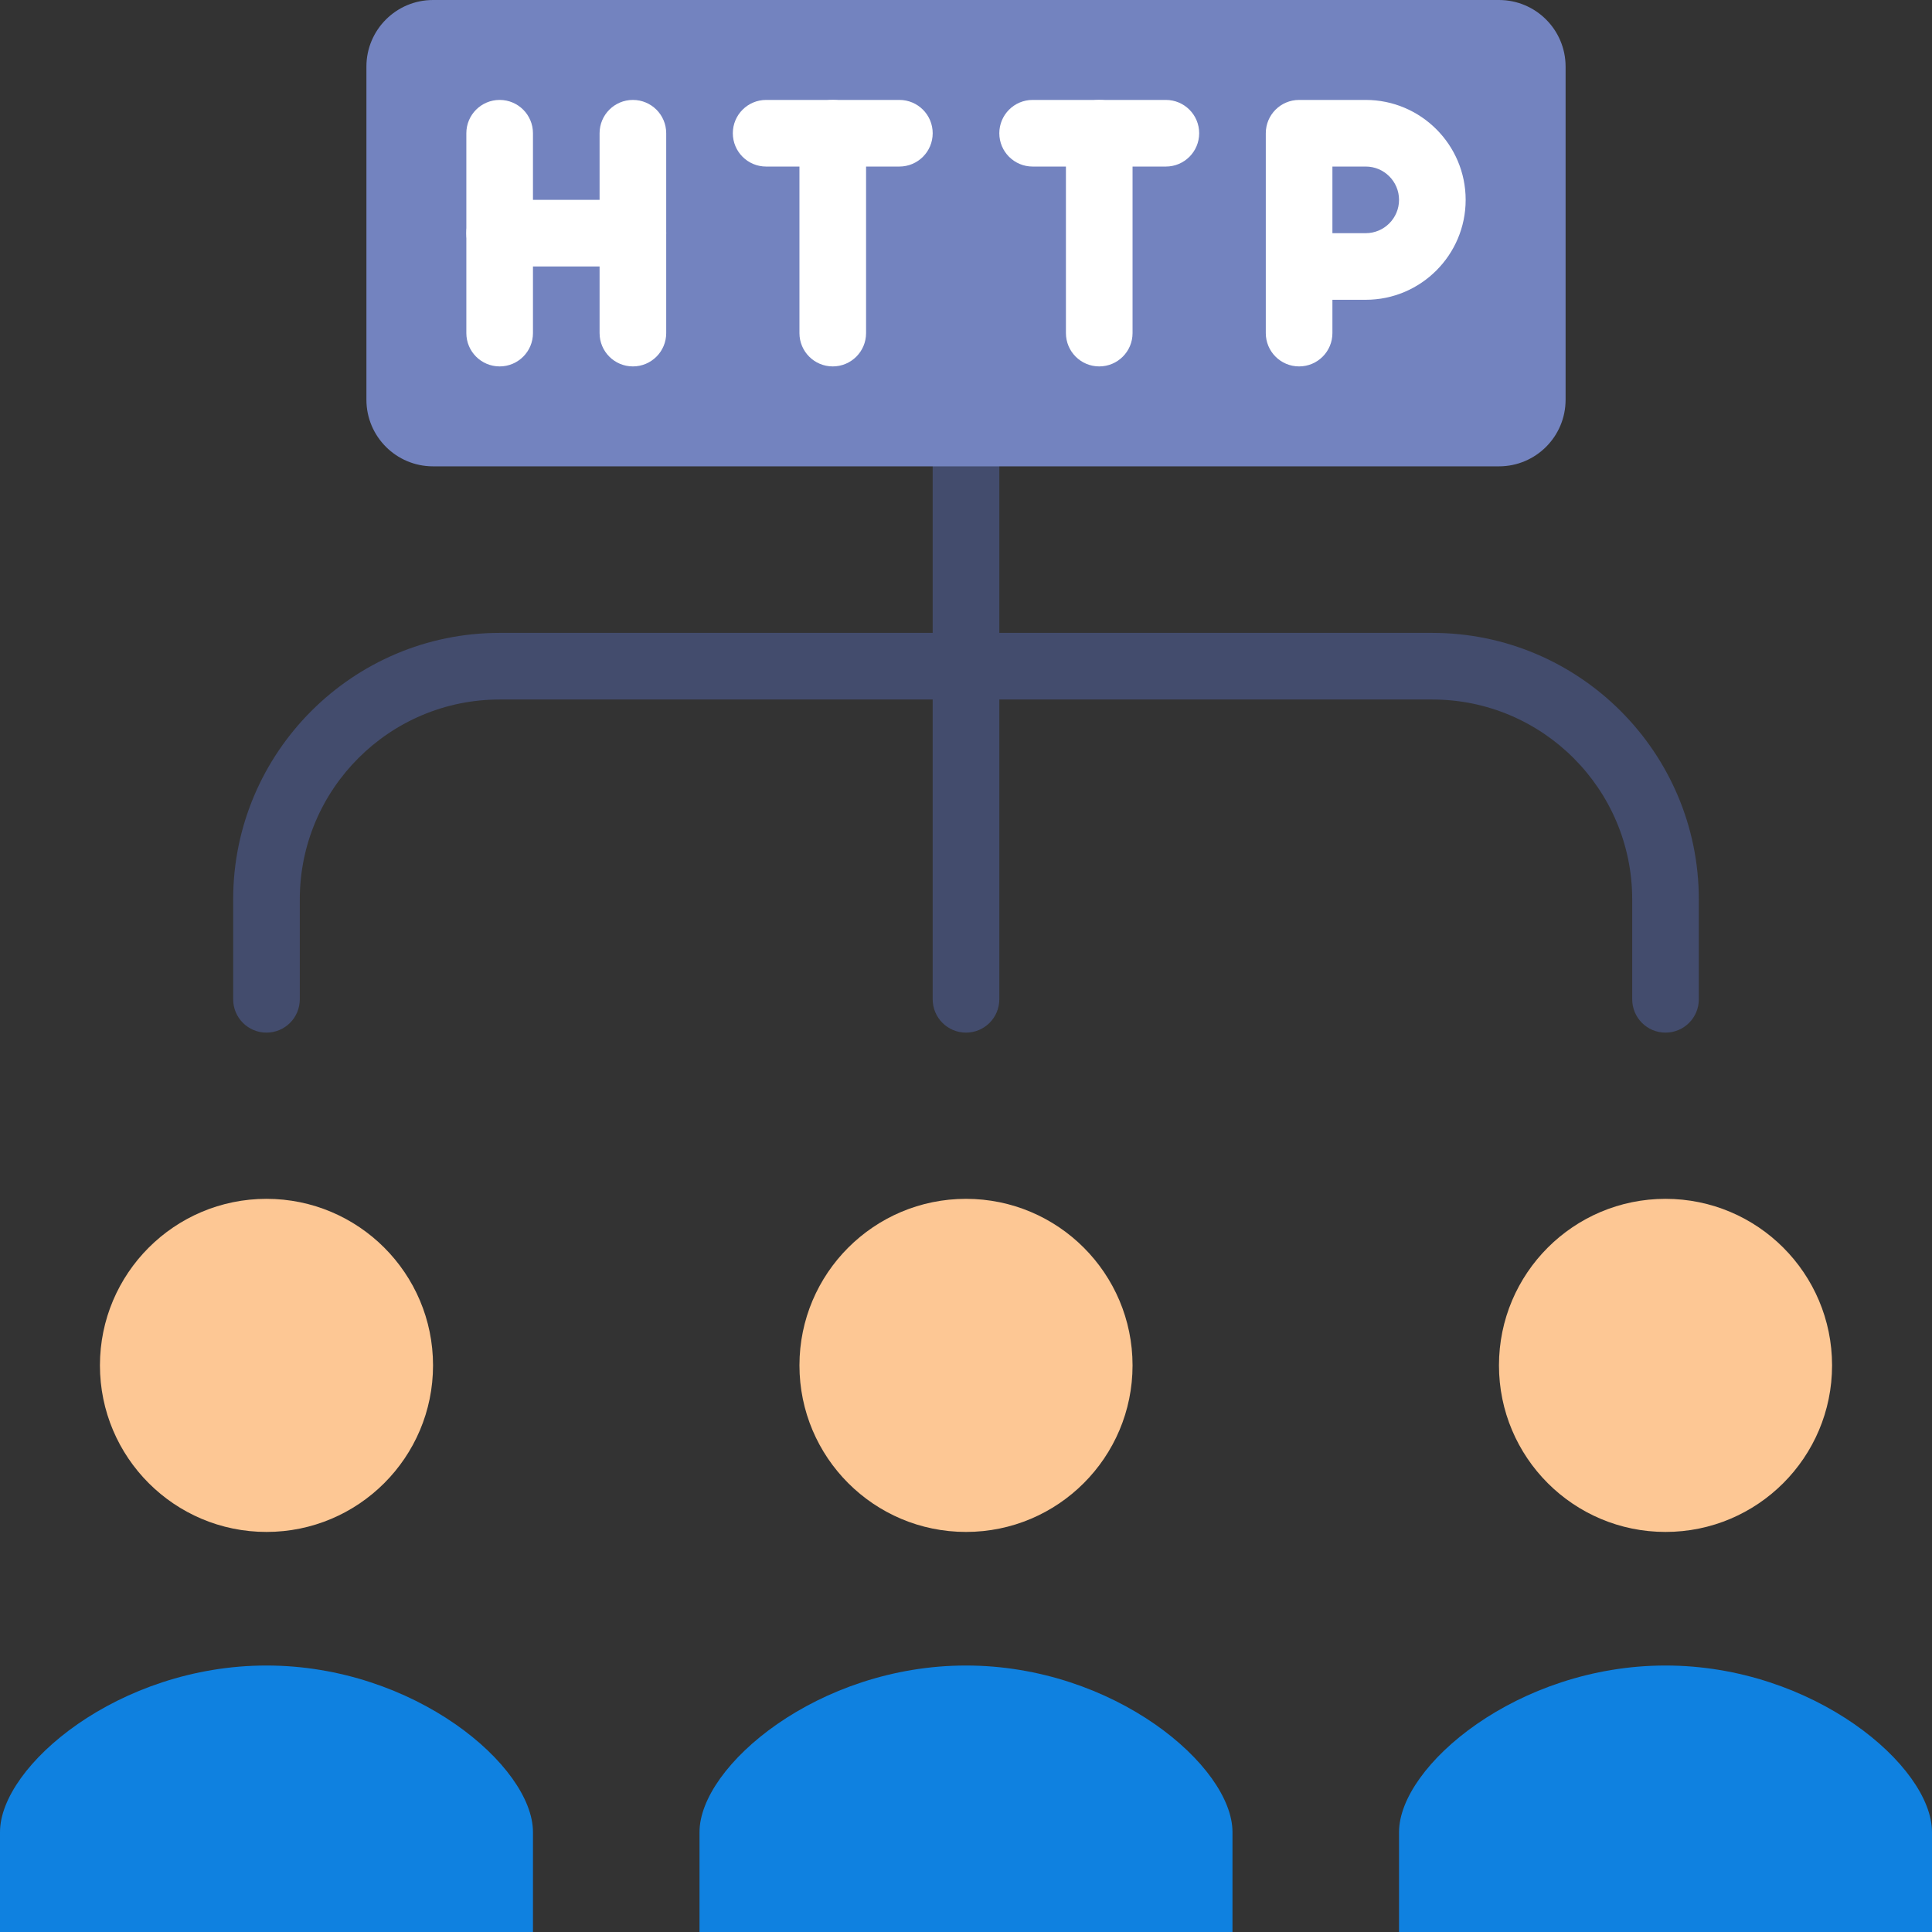
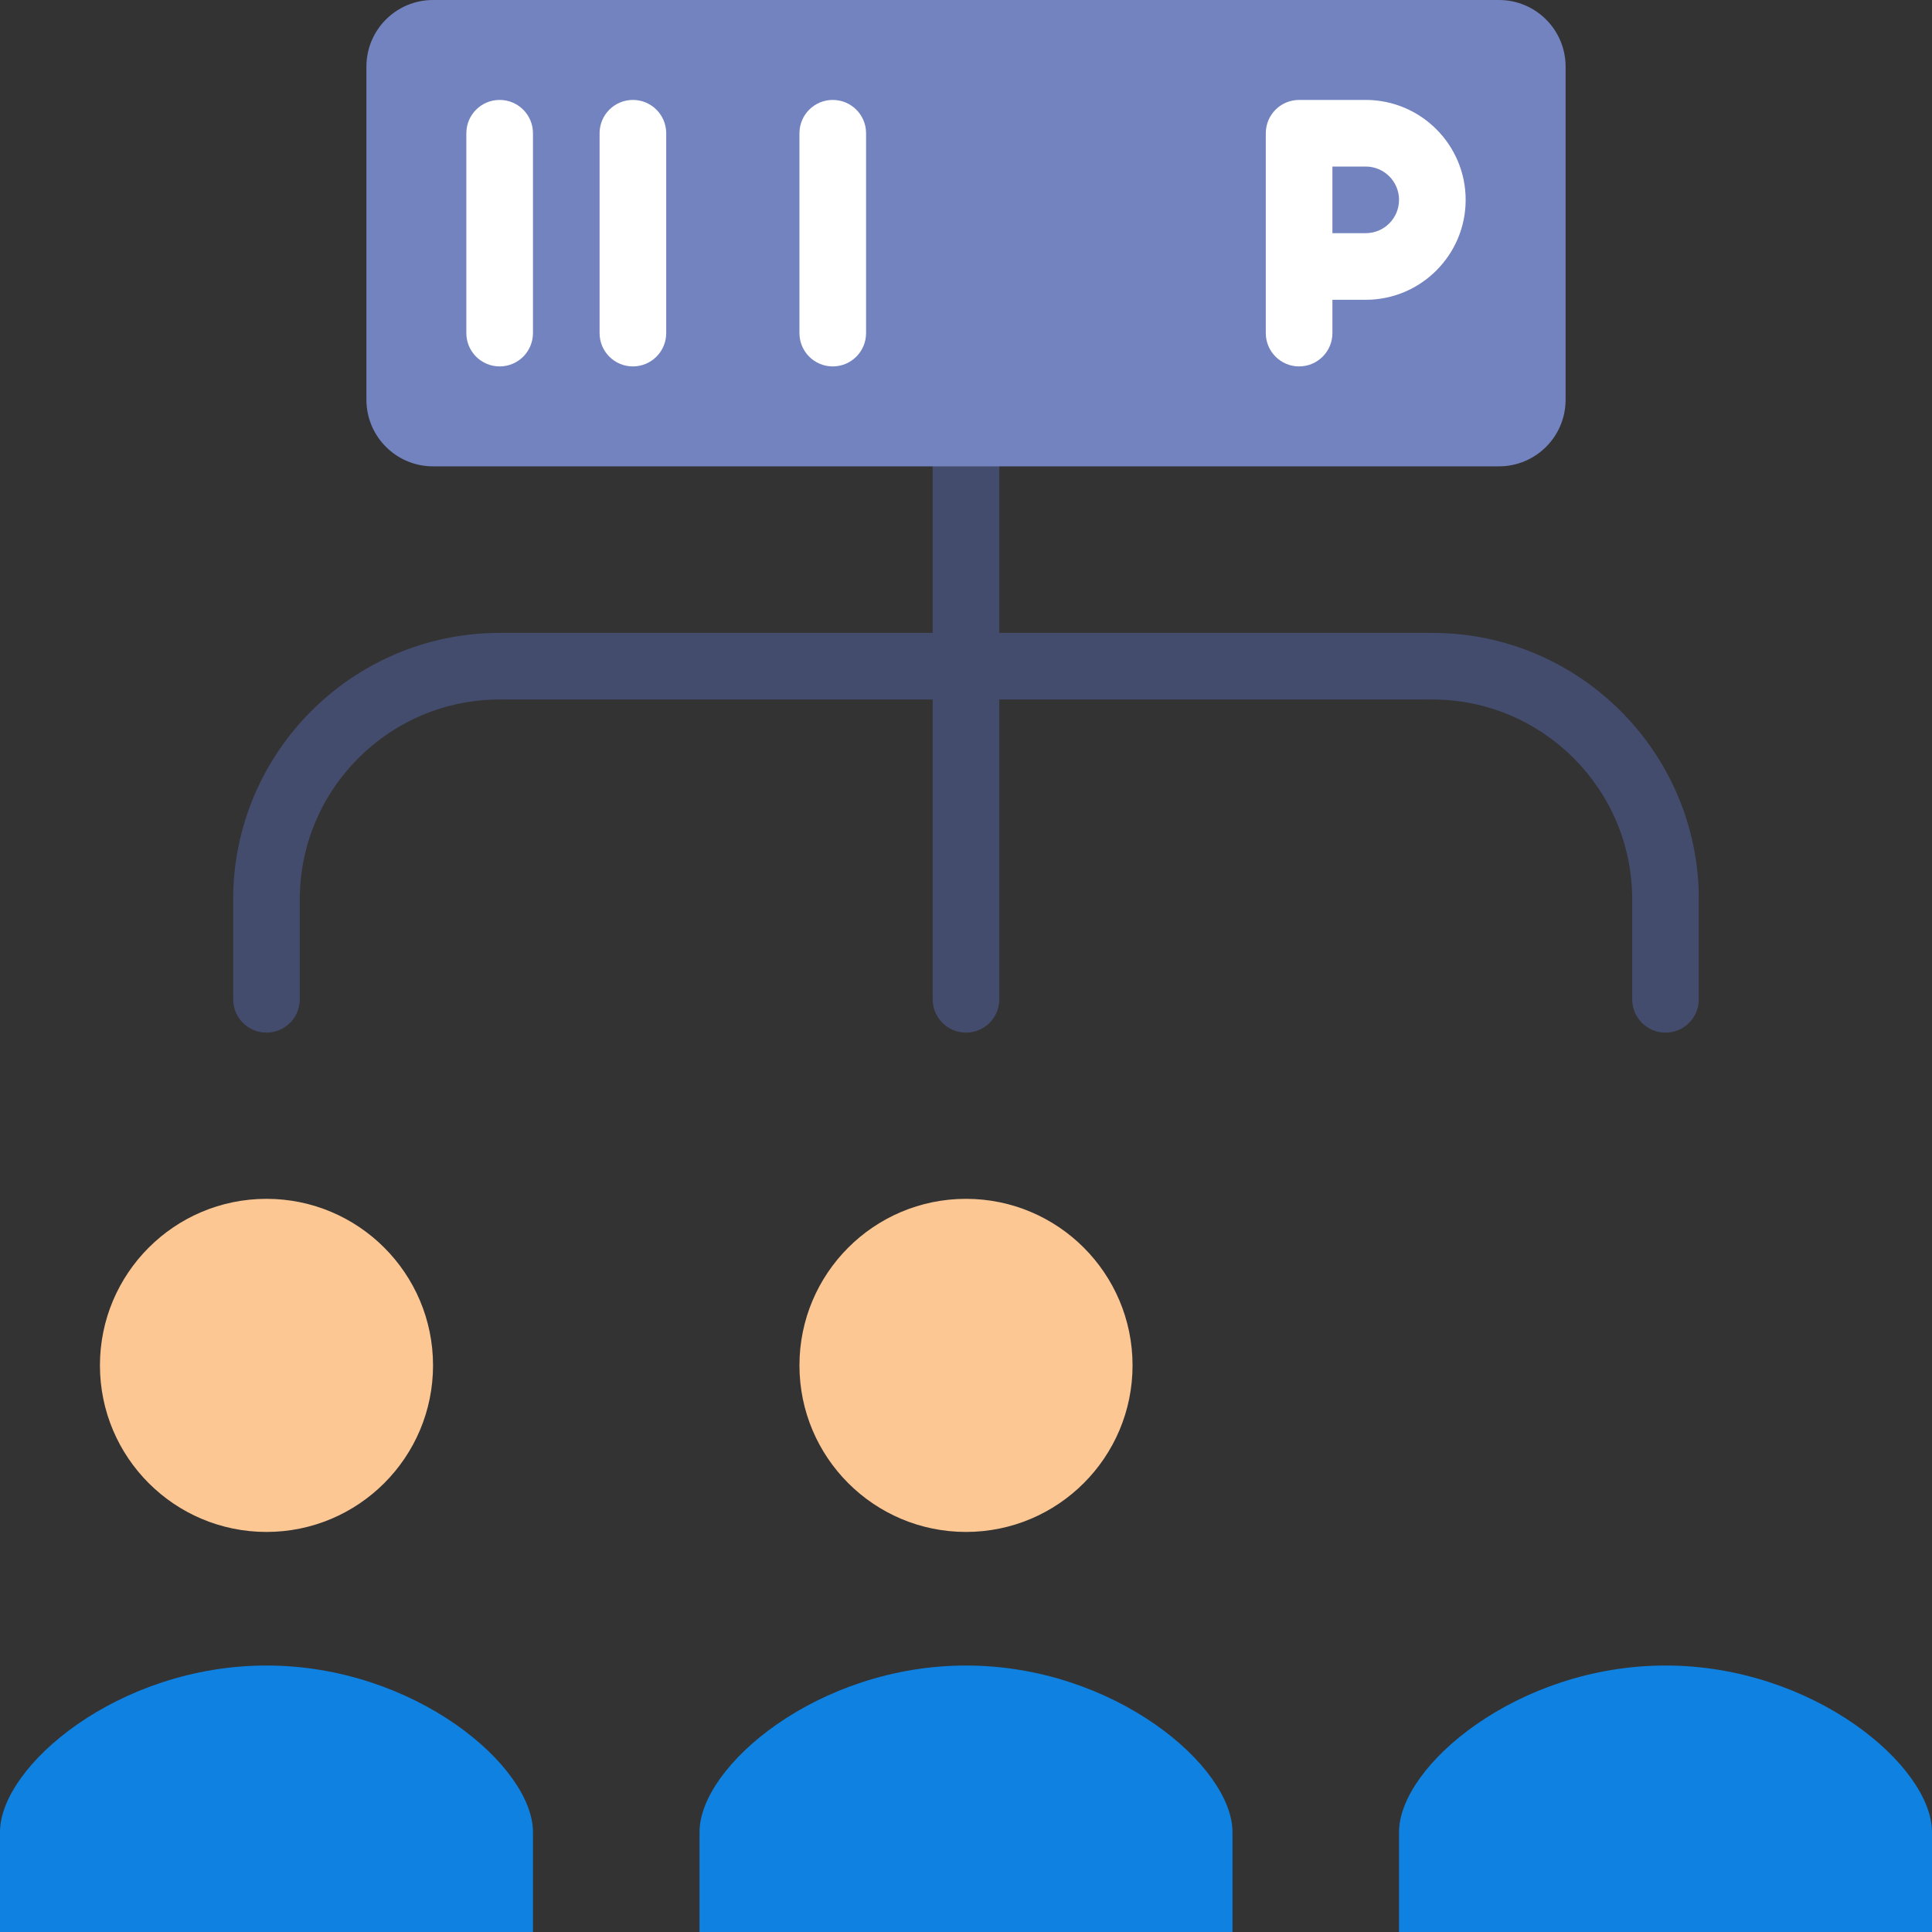
<svg xmlns="http://www.w3.org/2000/svg" height="800px" width="800px" version="1.1" id="Layer_1" viewBox="0 0 512 512" xml:space="preserve">
  <rect x="0" y="0" width="512" height="512" fill="#333333" stroke="none" />
  <g>
    <path style="fill:#FDC794;" d="M114.759,361.842c0-24.373-19.765-44.138-44.138-44.138s-44.138,19.765-44.138,44.138   c0,24.373,19.765,44.138,44.138,44.138S114.759,386.215,114.759,361.842" />
    <path style="fill:#0F81E0;" d="M70.621,441.379C31.391,441.379,0,468.047,0,485.517V512h141.241v-26.483   C141.241,468.047,109.85,441.379,70.621,441.379" />
    <path style="fill:#FDC794;" d="M300.138,361.842c0-24.373-19.765-44.138-44.138-44.138s-44.138,19.765-44.138,44.138   c0,24.373,19.765,44.138,44.138,44.138S300.138,386.215,300.138,361.842" />
    <path style="fill:#0F81E0;" d="M256,441.379c-39.23,0-70.621,26.668-70.621,44.138V512h141.241v-26.483   C326.621,468.047,295.23,441.379,256,441.379" />
-     <path style="fill:#FDC794;" d="M485.517,361.842c0-24.373-19.765-44.138-44.138-44.138s-44.138,19.765-44.138,44.138   c0,24.373,19.765,44.138,44.138,44.138S485.517,386.215,485.517,361.842" />
    <path style="fill:#0F81E0;" d="M441.379,441.379c-39.23,0-70.621,26.668-70.621,44.138V512H512v-26.483   C512,468.047,480.609,441.379,441.379,441.379" />
    <g>
      <path style="fill:#434C6D;" d="M256,273.655c-4.882,0-8.828-3.955-8.828-8.828V123.586c0-4.873,3.946-8.828,8.828-8.828    s8.828,3.955,8.828,8.828v141.241C264.828,269.7,260.882,273.655,256,273.655" />
      <path style="fill:#434C6D;" d="M441.379,273.655c-4.882,0-8.828-3.955-8.828-8.828v-26.483c0-29.21-23.755-52.966-52.966-52.966    H132.414c-29.21,0-52.966,23.755-52.966,52.966v26.483c0,4.873-3.946,8.828-8.828,8.828c-4.882,0-8.828-3.955-8.828-8.828v-26.483    c0-38.938,31.682-70.621,70.621-70.621h247.172c38.938,0,70.621,31.682,70.621,70.621v26.483    C450.207,269.7,446.261,273.655,441.379,273.655" />
    </g>
    <path style="fill:#7383BF;" d="M397.241,123.586H114.759c-9.754,0-17.655-7.901-17.655-17.655V17.655   C97.103,7.901,105.004,0,114.759,0h282.483c9.754,0,17.655,7.901,17.655,17.655v88.276   C414.897,115.686,406.996,123.586,397.241,123.586" />
    <g>
      <path style="fill:#FFFFFF;" d="M132.414,97.103c-4.882,0-8.828-3.955-8.828-8.828V35.31c0-4.873,3.946-8.828,8.828-8.828    c4.882,0,8.828,3.955,8.828,8.828v52.966C141.241,93.149,137.295,97.103,132.414,97.103" />
      <path style="fill:#FFFFFF;" d="M167.724,97.103c-4.882,0-8.828-3.955-8.828-8.828V35.31c0-4.873,3.946-8.828,8.828-8.828    s8.828,3.955,8.828,8.828v52.966C176.552,93.149,172.606,97.103,167.724,97.103" />
      <path style="fill:#FFFFFF;" d="M220.69,97.103c-4.882,0-8.828-3.955-8.828-8.828V35.31c0-4.873,3.946-8.828,8.828-8.828    s8.828,3.955,8.828,8.828v52.966C229.517,93.149,225.571,97.103,220.69,97.103" />
-       <path style="fill:#FFFFFF;" d="M167.724,70.621h-35.31c-4.882,0-8.828-3.955-8.828-8.828s3.946-8.828,8.828-8.828h35.31    c4.882,0,8.828,3.955,8.828,8.828S172.606,70.621,167.724,70.621" />
-       <path style="fill:#FFFFFF;" d="M238.345,44.138h-35.31c-4.882,0-8.828-3.955-8.828-8.828s3.946-8.828,8.828-8.828h35.31    c4.882,0,8.828,3.955,8.828,8.828S243.226,44.138,238.345,44.138" />
-       <path style="fill:#FFFFFF;" d="M291.31,97.103c-4.882,0-8.828-3.955-8.828-8.828V35.31c0-4.873,3.946-8.828,8.828-8.828    c4.882,0,8.828,3.955,8.828,8.828v52.966C300.138,93.149,296.192,97.103,291.31,97.103" />
-       <path style="fill:#FFFFFF;" d="M308.966,44.138h-35.31c-4.882,0-8.828-3.955-8.828-8.828s3.946-8.828,8.828-8.828h35.31    c4.882,0,8.828,3.955,8.828,8.828S313.847,44.138,308.966,44.138" />
      <path style="fill:#FFFFFF;" d="M353.103,61.793h8.828c4.873,0,8.828-3.964,8.828-8.828s-3.955-8.828-8.828-8.828h-8.828V61.793z     M344.276,97.103c-4.882,0-8.828-3.955-8.828-8.828V35.31c0-4.873,3.946-8.828,8.828-8.828h17.655    c14.601,0,26.483,11.882,26.483,26.483s-11.882,26.483-26.483,26.483h-8.828v8.828C353.103,93.149,349.158,97.103,344.276,97.103    L344.276,97.103z" />
    </g>
  </g>
</svg>